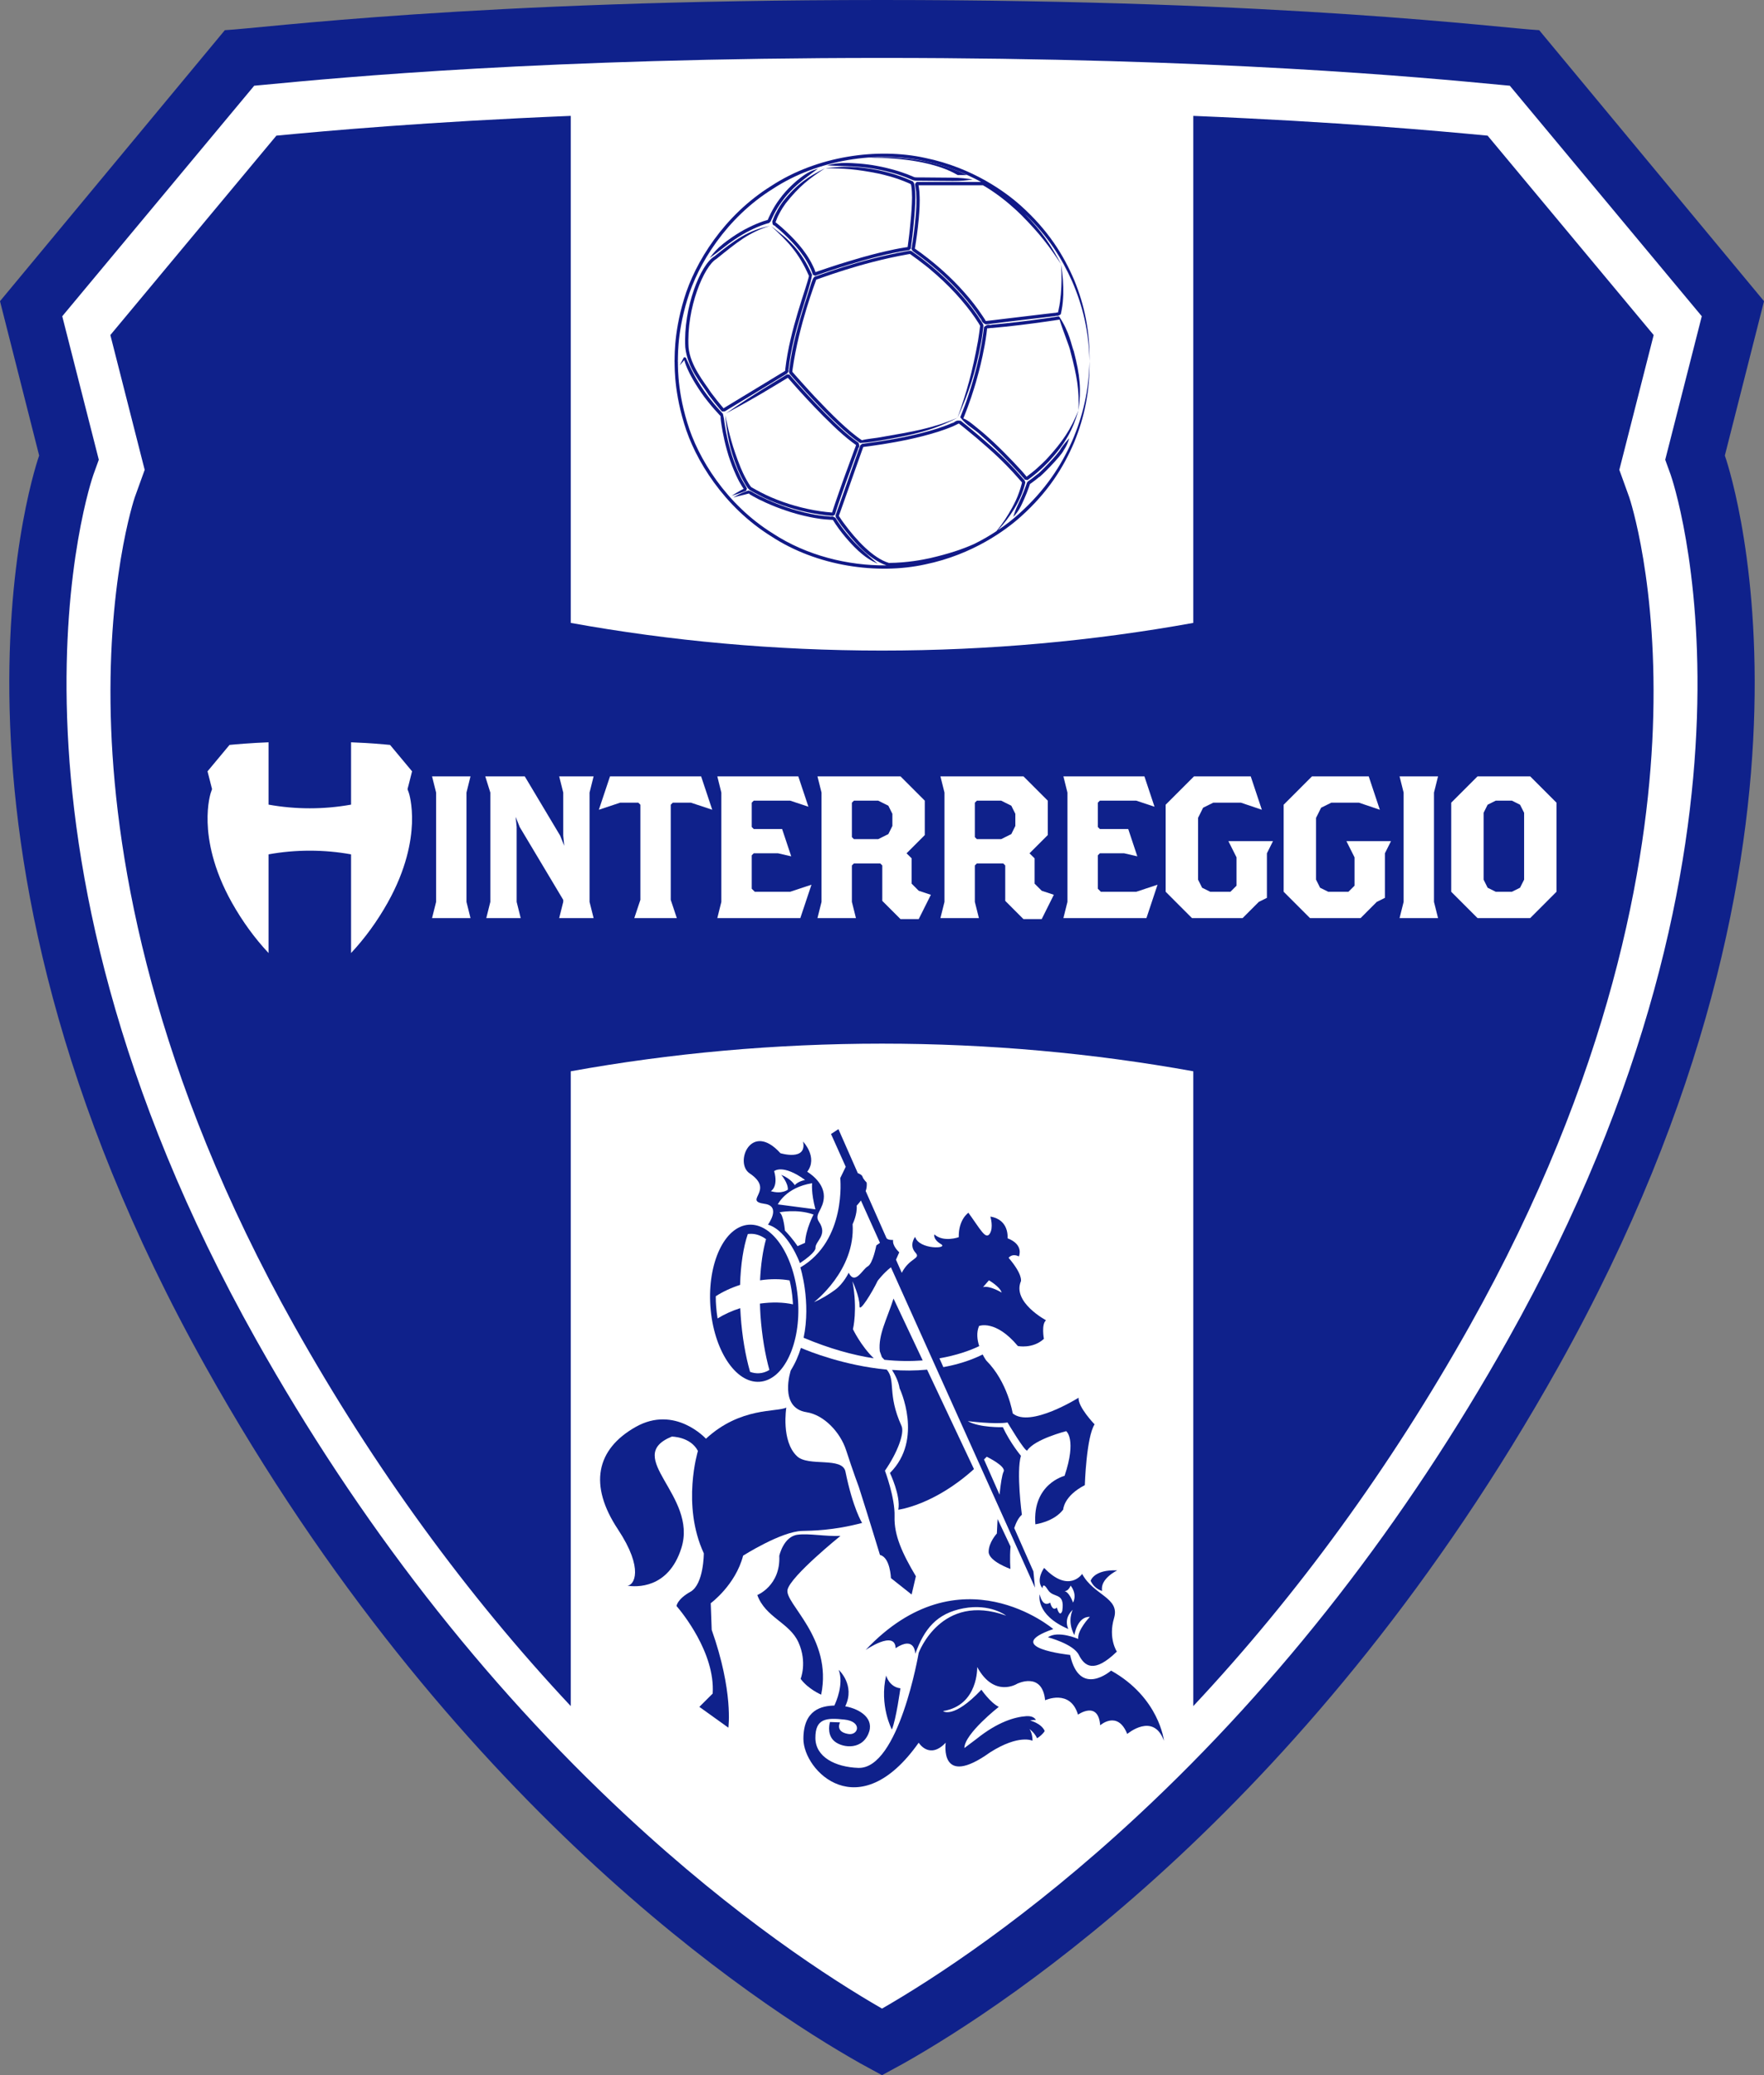
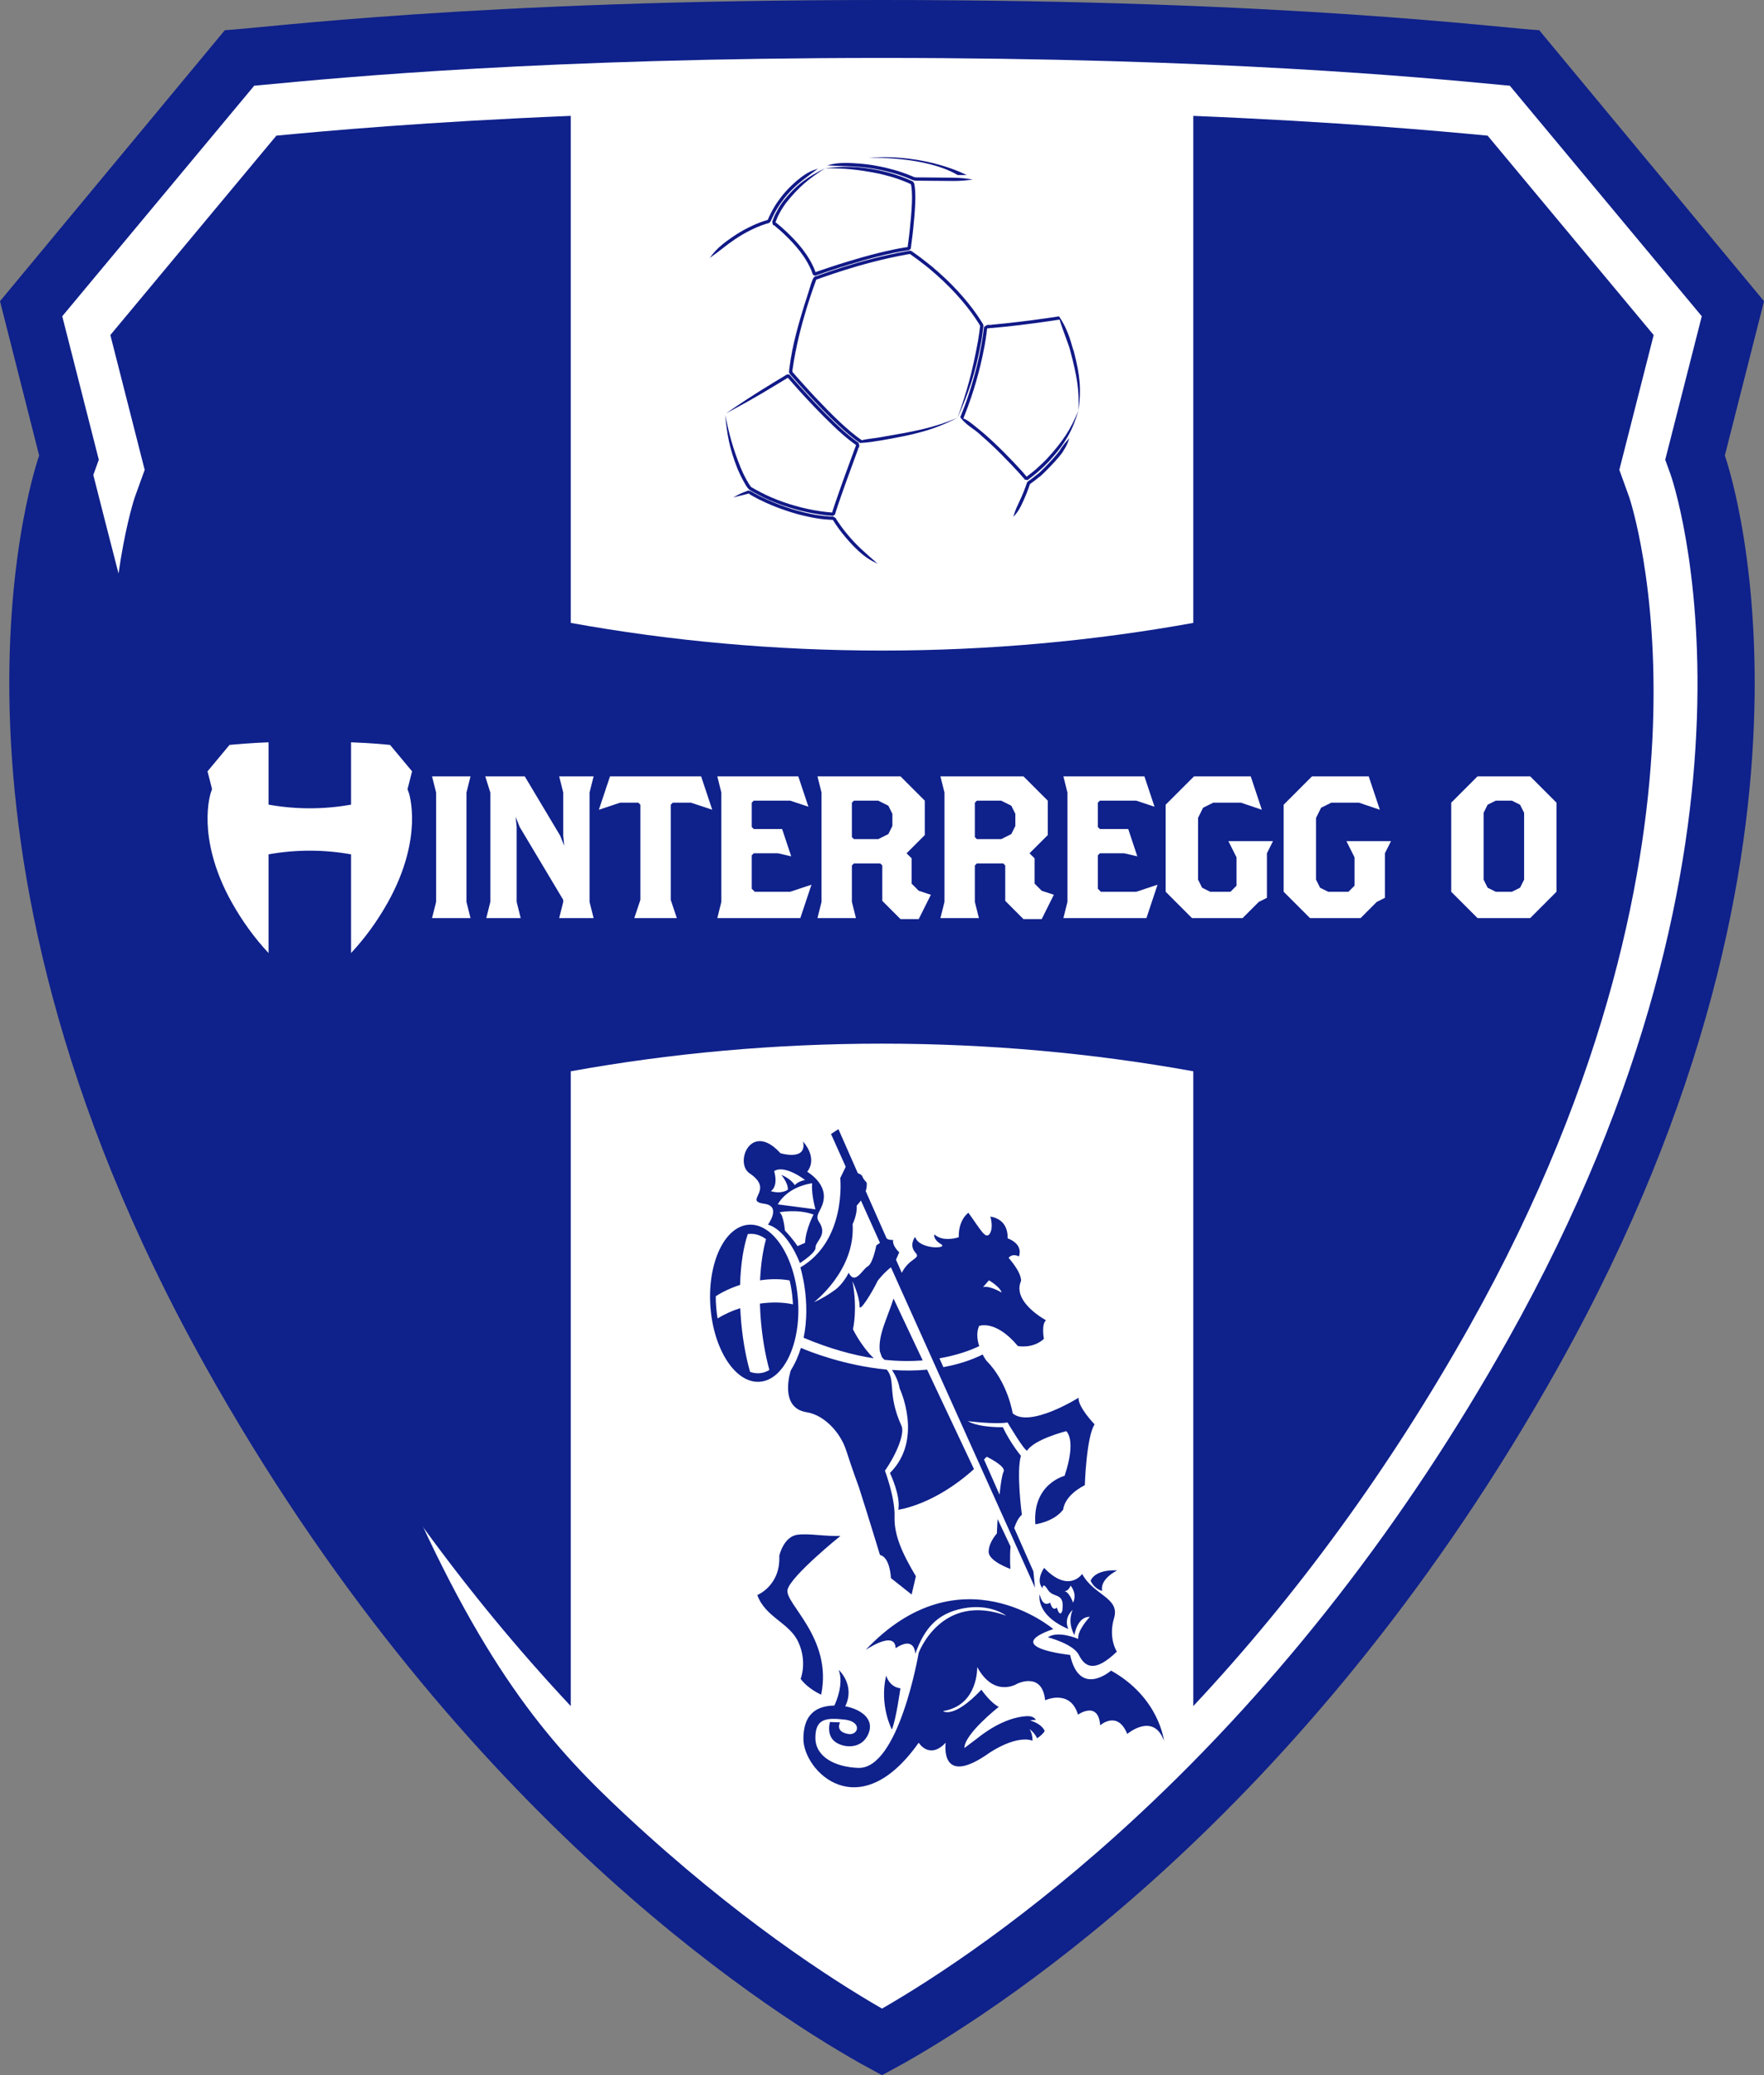
<svg xmlns="http://www.w3.org/2000/svg" width="288.61pt" height="339.55pt" viewBox="0 0 288.61 339.55" version="1.1">
  <rect x="0" y="0" width="288.61" height="339.55" fill="#808080" stroke="none" />
  <defs>
    <clipPath id="clip1">
      <path d="M 0 0 L 288.609 0 L 288.609 339.551 L 0 339.551 Z M 0 0 " />
    </clipPath>
  </defs>
  <g id="surface1">
    <g clip-path="url(#clip1)" clip-rule="nonzero">
      <path style=" stroke:none;fill-rule:nonzero;fill:rgb(5.884%,12.939%,54.492%);fill-opacity:1;" d="M 288.613 49.281 L 251.828 4.938 C 245.684 4.625 211.145 0 144.309 0 C 77.469 0 42.934 4.625 36.785 4.938 L 0 49.281 L 6.406 74.539 C 6.406 74.539 -15.555 135.68 33.641 223.621 C 73.668 295.184 123.586 327.922 140.789 337.633 L 144.309 339.551 L 147.824 337.633 C 165.031 327.922 214.945 295.184 254.973 223.621 C 304.164 135.68 282.203 74.539 282.203 74.539 " />
    </g>
-     <path style=" stroke:none;fill-rule:nonzero;fill:rgb(100%,100%,100%);fill-opacity:1;" d="M 272.449 75.223 L 273.105 72.656 L 278.43 51.746 L 247.023 14.027 C 246.492 13.977 245.93 13.926 245.309 13.867 C 232.719 12.668 199.277 9.48 144.309 9.48 C 89.336 9.48 55.895 12.668 43.305 13.867 C 42.688 13.926 42.121 13.977 41.59 14.027 L 10.184 51.746 L 15.512 72.656 L 16.164 75.223 L 15.266 77.715 C 15.059 78.285 -4.84 135.941 41.918 219.227 C 58.699 249.113 79.039 275.281 102.383 297.012 C 120.445 313.832 135.949 323.84 144.309 328.656 C 152.664 323.84 168.164 313.832 186.23 297.012 C 209.574 275.281 229.914 249.113 246.695 219.227 C 293.453 135.941 273.555 78.285 273.352 77.715 " />
+     <path style=" stroke:none;fill-rule:nonzero;fill:rgb(100%,100%,100%);fill-opacity:1;" d="M 272.449 75.223 L 273.105 72.656 L 278.43 51.746 L 247.023 14.027 C 246.492 13.977 245.93 13.926 245.309 13.867 C 232.719 12.668 199.277 9.48 144.309 9.48 C 89.336 9.48 55.895 12.668 43.305 13.867 C 42.688 13.926 42.121 13.977 41.59 14.027 L 10.184 51.746 L 15.512 72.656 L 16.164 75.223 L 15.266 77.715 C 58.699 249.113 79.039 275.281 102.383 297.012 C 120.445 313.832 135.949 323.84 144.309 328.656 C 152.664 323.84 168.164 313.832 186.23 297.012 C 209.574 275.281 229.914 249.113 246.695 219.227 C 293.453 135.941 273.555 78.285 273.352 77.715 " />
    <path style=" stroke:none;fill-rule:nonzero;fill:rgb(5.884%,12.939%,54.492%);fill-opacity:1;" d="M 265.691 78.953 L 264.941 76.879 L 265.488 74.734 L 266.141 72.172 L 270.559 54.82 L 243.391 22.195 C 235.023 21.402 219.023 19.941 195.238 18.961 L 195.238 101.922 C 178.914 104.871 161.859 106.449 144.309 106.449 C 126.754 106.449 109.699 104.871 93.379 101.922 L 93.379 18.961 C 69.59 19.941 53.59 21.402 45.219 22.195 L 18.055 54.82 L 22.473 72.172 L 23.125 74.734 L 23.672 76.879 L 22.922 78.953 L 22.043 81.391 C 21.996 81.531 17.27 95.551 18.191 119.312 C 19.035 141.012 24.922 175.57 48.184 217 C 61.168 240.125 76.328 260.953 93.379 279.156 L 93.379 175.289 C 109.699 172.34 126.754 170.766 144.309 170.766 C 161.859 170.766 178.914 172.34 195.238 175.289 L 195.238 279.156 C 212.285 260.953 227.449 240.125 240.43 217 C 263.691 175.57 269.578 141.012 270.422 119.312 C 271.344 95.551 266.617 81.531 266.57 81.391 " />
    <path style=" stroke:none;fill-rule:nonzero;fill:rgb(5.884%,12.939%,54.492%);fill-opacity:1;" d="M 178.441 258.656 C 179.094 260.055 180.32 260.312 180.32 260.312 C 179.926 258.309 182.797 256.953 182.797 256.953 C 178.973 256.777 178.441 258.656 178.441 258.656 M 144.984 274.156 C 143.828 279.043 145.918 282.996 145.918 282.996 C 146.613 281.371 147.316 276.25 147.316 276.25 C 145.453 276.02 144.984 274.156 144.984 274.156 M 171.457 267.902 C 171.457 267.902 175.609 268.977 176.508 270.777 C 177.414 272.582 178.938 273.93 182.73 270.242 C 182.73 270.242 181.281 268.078 182.273 264.754 C 183.27 261.41 178.938 261.051 177.051 257.531 C 177.051 257.531 174.887 260.781 170.832 256.547 C 170.832 256.547 169.391 258.523 170.566 259.879 C 170.566 259.879 170.566 258.703 171.457 260.148 C 172.363 261.594 174.258 260.414 173.801 263.57 C 173.801 263.57 173.445 264.836 172.906 263.027 C 172.906 263.027 172.27 263.844 171.816 262.223 C 171.816 262.223 170.648 263.207 170.109 260.875 C 170.109 260.875 169.301 264.199 174.801 266.551 C 174.801 266.551 173.891 264.926 175.52 263.395 C 175.52 263.395 174.52 265.195 175.777 267.543 C 175.777 267.543 176.242 264.477 178.309 264.562 C 178.309 264.562 176.242 266.727 176.41 268.168 C 176.41 268.168 173.082 266.727 171.457 267.902 M 175.559 262.23 C 175.559 262.23 174.953 260.402 174.035 260.312 C 174.035 260.312 174.695 260.574 175.164 259.445 C 175.164 259.445 176.305 260.754 175.559 262.23 M 181.785 273.352 C 181.785 273.352 176.637 277.855 175.082 270.789 C 175.082 270.789 163.586 269.586 172.328 266.555 C 172.328 266.555 157.098 253.559 141.617 269.984 C 141.617 269.984 146.441 266.648 146.531 269.68 C 149.746 267.57 149.746 270.602 149.746 270.602 C 151.215 266.555 153.23 263.992 157.633 263.16 C 162.051 262.332 164.613 264.359 164.613 264.359 C 153.969 260.5 150.309 270.449 150.309 270.449 C 150.309 270.449 147.062 289.512 140.418 289.27 C 136.719 289.141 133.406 287.52 133.406 284.352 C 133.406 281.199 135.145 281.043 138.141 281.363 C 141.145 281.676 140.453 284.016 138.773 283.719 C 136.578 283.352 137.441 281.824 137.441 281.824 L 135.797 281.762 C 135.797 281.762 135.223 283.543 136.328 284.727 C 137.422 285.91 140.809 286.566 142.062 283.734 C 143.172 281.238 140.762 279.645 138.293 279.195 C 139.98 275.699 137.219 273.23 137.219 273.23 C 138.09 275.57 136.77 278.527 136.508 279.07 C 134.547 279.121 131.445 279.656 131.445 284.527 C 131.445 289.75 140.508 299.043 150.309 285.148 C 150.309 285.148 152.043 287.988 154.727 285.148 C 154.727 285.148 153.621 292.734 162 286.723 C 166.738 283.719 168.934 284.828 168.934 284.828 C 168.93 283.543 168.426 282.91 168.426 282.91 C 169.102 283.418 169.469 283.965 169.68 284.426 C 170.117 284.141 170.637 283.73 170.926 283.234 C 170.383 281.977 168.539 281.512 168.539 281.512 C 168.895 281.422 169.172 281.434 169.484 281.418 C 169.324 281.148 168.926 280.734 167.891 280.809 C 166.086 280.934 163.281 281.711 159.785 284.516 L 157.785 286.023 C 157.785 283.695 163.41 279.285 163.41 279.285 C 162.012 278.586 160.57 276.48 160.57 276.48 C 155.922 281.367 154.293 279.973 154.293 279.973 C 160.105 279.043 159.879 272.766 159.879 272.766 C 162.672 277.887 166.418 275.504 166.418 275.504 C 166.418 275.504 170.523 273.453 170.992 278.203 C 170.992 278.203 175.109 276.297 176.371 280.559 C 176.371 280.559 179.688 278.203 180.004 282.301 C 180.004 282.301 182.848 279.773 184.426 283.719 C 184.426 283.719 188.699 280.094 190.434 284.828 C 190.434 284.828 189.688 277.777 181.785 273.352 " />
    <path style=" stroke:none;fill-rule:nonzero;fill:rgb(5.884%,12.939%,54.492%);fill-opacity:1;" d="M 130.566 212.75 C 130.062 205.652 126.461 200.125 122.504 200.395 C 118.543 200.676 115.742 206.645 116.227 213.738 C 116.727 220.836 120.332 226.371 124.285 226.09 C 128.246 225.816 131.062 219.84 130.566 212.75 M 124.336 213.301 C 124.352 213.953 124.383 214.613 124.426 215.281 C 124.66 218.574 125.18 221.629 125.879 224.16 C 125.363 224.469 124.812 224.66 124.234 224.695 C 123.727 224.73 123.219 224.652 122.719 224.469 C 121.977 221.871 121.422 218.711 121.184 215.281 C 121.164 214.867 121.137 214.457 121.113 214.047 C 119.73 214.484 118.473 215.07 117.402 215.73 C 117.297 215.07 117.211 214.41 117.168 213.73 C 117.125 213.246 117.109 212.758 117.109 212.281 C 117.109 212.223 117.117 212.152 117.117 212.09 C 118.246 211.359 119.586 210.727 121.086 210.242 C 121.18 206.902 121.633 204.004 122.352 201.918 C 122.445 201.902 122.547 201.891 122.641 201.891 C 123.578 201.828 124.484 202.137 125.332 202.754 C 124.816 204.574 124.48 206.887 124.352 209.492 C 126.113 209.23 127.758 209.254 129.188 209.508 C 129.445 210.555 129.621 211.684 129.699 212.855 C 129.719 213.051 129.723 213.23 129.738 213.422 C 128.188 213.074 126.328 213.027 124.336 213.301 " />
-     <path style=" stroke:none;fill-rule:nonzero;fill:rgb(5.884%,12.939%,54.492%);fill-opacity:1;" d="M 121.582 254.543 C 121.582 254.543 127.812 250.582 131.23 250.5 C 132.836 250.457 136.285 250.449 141.047 249.191 C 141.047 249.191 139.551 246.824 138.328 240.805 C 137.836 238.309 132.289 240.039 130.414 238.285 C 127.758 235.805 128.648 230.312 128.648 230.312 C 127.133 231.094 121.172 230.172 115.5 235.41 C 115.5 235.41 110.438 229.828 103.98 233.496 C 97.527 237.156 96.305 243.004 101.098 250.234 C 105.441 256.801 103.715 259.41 102.648 259.457 C 103.98 259.668 109.352 260.07 111.484 253.289 C 114.191 244.676 101.801 238.375 109.914 235.062 C 109.914 235.062 112.969 235.062 114.188 237.41 C 114.188 237.41 111.484 246.23 115.152 254.164 C 115.152 254.164 115.152 259.223 112.969 260.449 C 110.785 261.668 110.684 262.785 110.684 262.785 C 110.684 262.785 110.707 262.816 110.758 262.871 C 111.453 263.68 117.031 270.395 116.602 277.109 L 114.422 279.285 L 119.168 282.691 C 119.168 282.691 120.023 276.797 116.441 266.68 L 116.285 262.324 C 116.285 262.324 120.332 259.359 121.582 254.543 " />
    <path style=" stroke:none;fill-rule:nonzero;fill:rgb(5.884%,12.939%,54.492%);fill-opacity:1;" d="M 130.992 274.699 C 132.227 276.391 134.352 277.285 134.352 277.285 C 136.266 267.965 128.289 262.34 128.855 260.094 C 129.41 257.844 137.508 251.312 137.508 251.312 C 134.98 251.418 132.406 250.875 130.504 251.117 C 128.18 251.406 127.5 254.574 127.5 254.574 C 127.727 259.457 123.902 260.988 123.902 260.988 C 125.254 264.699 129.188 265.484 130.645 268.75 C 132.105 272.004 130.992 274.699 130.992 274.699 " />
    <path style=" stroke:none;fill-rule:nonzero;fill:rgb(5.884%,12.939%,54.492%);fill-opacity:1;" d="M 176.465 228.703 C 176.465 228.703 168.551 233.684 165.688 231.262 C 165.688 231.262 164.898 226.152 161.359 222.609 C 161.359 222.609 161.078 222.223 160.777 221.629 C 158.699 222.656 156.531 223.297 154.344 223.695 L 154.336 223.684 L 153.703 222.254 C 156.461 221.777 158.66 221.004 160.211 220.258 C 159.887 219.25 159.719 218.059 160.184 216.961 C 160.184 216.961 162.883 215.867 166.531 220.242 C 166.531 220.242 168.957 220.754 170.793 219.07 C 170.793 219.07 170.348 216.703 171.137 216.027 C 171.137 216.027 165.574 213.062 167.035 209.637 C 167.035 209.637 167.375 208.562 165.02 205.809 C 165.02 205.809 165.574 205.02 166.699 205.582 C 166.699 205.582 167.594 203.68 164.844 202.609 C 164.844 202.609 165.188 199.57 162.035 199.066 C 162.035 199.066 162.594 200.859 161.93 201.871 C 161.25 202.887 160.41 201.148 158.441 198.438 C 158.441 198.438 156.805 199.516 156.863 202.434 C 156.863 202.434 154.387 203.332 152.875 201.984 C 152.875 201.984 152.602 202.766 153.941 203.559 C 155.297 204.348 150.352 204.508 149.727 202.379 C 149.727 202.379 148.656 203.727 149.781 204.965 C 150.719 205.996 148.816 205.773 147.539 208.266 L 146.594 206.117 L 147.129 204.906 C 147.129 204.906 145.961 203.898 146.125 202.887 C 146.125 202.887 145.285 202.938 145.059 202.609 L 145.051 202.613 L 141.637 194.891 C 141.781 194.449 141.855 193.98 141.797 193.504 C 141.797 193.504 141.234 192.934 141.121 192.547 C 141.047 192.273 140.648 192.059 140.348 191.957 L 137.176 184.754 L 135.965 185.551 L 138.371 190.914 C 137.484 192.746 137.473 192.766 137.473 192.766 C 137.473 192.766 138.543 202.945 130.949 207.383 C 130.949 207.383 132.723 212.969 131.48 218.891 C 135.734 220.684 139.551 221.723 142.957 222.254 C 140.832 220.188 139.551 217.492 139.551 217.492 C 139.551 217.492 140.348 214.312 139.473 209.648 C 139.473 209.648 140.664 212.16 140.633 213.723 C 140.594 214.848 142.676 211.5 143.598 209.57 C 143.598 209.57 144.562 208.285 145.766 207.363 L 169.336 259.781 L 169.078 257.129 L 165.941 250.027 C 166.238 249.16 166.605 248.367 167.188 247.848 C 167.188 247.848 166.254 240.848 167.035 238.203 C 167.035 238.203 165.32 236.176 164.078 233.523 C 164.078 233.523 160.211 233.633 158.336 232.531 C 158.336 232.531 162.758 233.094 164.844 232.754 C 164.844 232.754 167.789 237.723 168.07 237.324 C 169.301 235.473 174.441 234.172 174.441 234.172 C 174.441 234.172 176.195 235.473 174.176 241.484 C 174.176 241.484 168.891 242.785 169.395 249.414 C 169.395 249.414 172.43 249.02 173.953 247 C 173.953 247 174.004 244.805 177.488 243.008 C 177.488 243 177.734 235.141 179.086 233.059 C 179.086 233.059 176.34 230.219 176.465 228.703 M 161.801 209.492 C 161.801 209.492 163.598 210.527 163.887 211.5 C 163.887 211.5 161.949 210.309 160.836 210.605 Z M 143.375 203.781 C 143.375 203.781 142.816 206.762 141.969 207.215 C 141.121 207.656 139.914 210.359 138.852 208.254 C 138.852 208.254 138.039 210.008 136.629 211.051 C 135.652 211.766 134.434 212.535 133.176 213.062 C 133.176 213.062 139.98 207.91 139.496 200.305 C 139.496 200.305 140.281 198.727 140.164 197.27 C 140.164 197.27 140.492 196.938 140.855 196.434 L 143.973 203.359 Z M 161.438 238.359 C 161.438 238.359 164.68 239.914 164.191 240.812 C 163.949 241.297 163.719 242.801 163.535 244.566 L 160.992 238.805 C 161.141 238.656 161.285 238.508 161.438 238.359 " />
    <path style=" stroke:none;fill-rule:nonzero;fill:rgb(5.884%,12.939%,54.492%);fill-opacity:1;" d="M 129.379 224.234 C 129.379 224.234 127.348 230.363 131.973 231.074 C 134.797 231.516 137.473 234.32 138.438 237.301 C 139.574 240.809 140.527 243.34 140.527 243.34 C 142.098 248.258 143.973 254.426 143.973 254.426 C 145.66 254.832 145.766 258.219 145.766 258.219 C 148.266 260.211 149.152 260.902 149.152 260.902 L 149.848 257.914 C 147.656 254.227 146.262 251.234 146.359 248.148 C 146.461 245.059 144.785 240.641 144.785 240.641 C 146.82 237.715 148.031 234.484 147.5 233.32 C 145.121 228.082 146.602 225.91 145.086 224.102 C 138.141 223.441 132.418 221.145 131.035 220.547 C 130.652 221.809 130.121 223.047 129.379 224.234 " />
    <path style=" stroke:none;fill-rule:nonzero;fill:rgb(5.884%,12.939%,54.492%);fill-opacity:1;" d="M 163.215 248.551 C 163.164 249.449 163.121 250.27 163.098 250.918 C 163.098 250.918 161.754 252.367 161.754 253.914 C 161.754 255.473 165.32 256.719 165.32 256.719 C 165.32 256.719 165.172 255.016 165.336 253.047 " />
    <path style=" stroke:none;fill-rule:nonzero;fill:rgb(5.884%,12.939%,54.492%);fill-opacity:1;" d="M 144.695 222.496 C 147.008 222.742 149.086 222.738 150.965 222.602 L 146.191 212.477 C 145.105 215.891 143.664 218.395 143.941 221.09 L 144.289 222.066 C 144.289 222.066 144.445 222.227 144.695 222.496 " />
    <path style=" stroke:none;fill-rule:nonzero;fill:rgb(5.884%,12.939%,54.492%);fill-opacity:1;" d="M 151.684 224.109 C 149.742 224.293 147.805 224.293 145.945 224.152 C 146.484 225.012 147.008 226.051 147.184 227.16 C 147.184 227.16 151.156 235.492 145.605 241.016 C 145.605 241.016 147.402 244.734 146.973 247.027 C 146.973 247.027 152.789 246.316 159.352 240.379 " />
    <path style=" stroke:none;fill-rule:nonzero;fill:rgb(5.884%,12.939%,54.492%);fill-opacity:1;" d="M 133.992 199.914 C 133.129 198.641 134.797 197.914 134.797 195.727 C 134.789 193.297 132.07 191.73 132.07 191.73 C 133.867 189.367 131.391 186.789 131.391 186.789 C 132.07 190.035 127.688 188.691 127.688 188.691 C 122.879 183.375 120.109 190.285 122.641 191.984 C 126.902 194.84 121.469 196.48 125.109 196.98 C 127.879 197.363 125.648 200.383 125.648 200.383 C 128.953 201.367 130.875 206.68 130.875 206.68 C 133.578 204.883 133.422 204.211 133.422 204.211 C 133.359 203.062 135.492 202.137 133.992 199.914 M 126.113 194.902 C 126.113 194.902 127.391 194.227 126.66 191.625 C 126.66 191.625 128.035 190.391 131.723 193.07 C 131.723 193.07 130.613 193.266 130.031 193.918 C 130.031 193.918 129.461 192.898 127.82 192.23 C 127.82 192.23 128.969 193.566 128.902 194.656 C 128.902 194.656 127.941 195.445 126.113 194.902 M 131.711 203.359 L 130.488 203.902 C 130.488 203.902 129.762 202.746 128.422 201.355 C 128.422 201.355 128.199 198.727 127.52 198.367 C 127.52 198.367 130.43 197.758 133.102 198.73 C 133.102 198.73 131.836 201.109 131.711 203.359 M 127.258 197.066 C 127.258 197.066 128.566 194.289 132.871 193.602 C 132.871 193.602 132.68 195.145 133.414 197.875 " />
    <path style=" stroke:none;fill-rule:nonzero;fill:rgb(100%,100%,100%);fill-opacity:1;" d="M 66.773 129.406 L 66.676 129.133 L 66.746 128.844 L 66.836 128.508 L 67.418 126.207 L 63.82 121.887 C 62.711 121.781 60.59 121.586 57.438 121.457 L 57.438 131.656 C 55.273 132.047 53.016 132.258 50.688 132.258 C 48.359 132.258 46.098 132.047 43.938 131.656 L 43.938 121.457 C 40.785 121.586 38.66 121.781 37.551 121.887 L 33.953 126.207 L 34.539 128.508 L 34.625 128.844 L 34.695 129.121 L 34.598 129.395 L 34.484 129.723 C 34.48 129.738 33.871 131.562 33.969 134.594 C 34.055 137.5 34.82 142.133 37.945 147.703 C 39.668 150.766 41.676 153.527 43.938 155.941 L 43.938 139.793 C 46.098 139.402 48.359 139.191 50.688 139.191 C 53.016 139.191 55.273 139.402 57.438 139.793 L 57.438 155.941 C 59.695 153.527 61.707 150.766 63.426 147.703 C 66.508 142.211 67.289 137.633 67.402 134.758 C 67.523 131.605 66.898 129.746 66.891 129.73 " />
    <path style=" stroke:none;fill-rule:nonzero;fill:rgb(100%,100%,100%);fill-opacity:1;" d="M 70.688 150.223 L 71.352 147.574 L 71.352 129.684 L 70.688 127.031 L 76.98 127.031 L 76.32 129.684 L 76.32 147.574 L 76.98 150.223 " />
    <path style=" stroke:none;fill-rule:nonzero;fill:rgb(100%,100%,100%);fill-opacity:1;" d="M 91.488 150.223 L 92.152 147.574 L 92.152 147.242 L 85.027 135.316 L 84.367 133.656 L 84.531 135.316 L 84.531 147.574 L 85.191 150.223 L 79.562 150.223 L 80.223 147.574 L 80.223 129.684 L 79.395 127.031 L 85.855 127.031 L 91.652 136.738 L 92.316 138.395 L 92.152 136.738 L 92.152 129.684 L 91.488 127.031 L 97.121 127.031 L 96.457 129.684 L 96.457 147.574 L 97.121 150.223 " />
    <path style=" stroke:none;fill-rule:nonzero;fill:rgb(100%,100%,100%);fill-opacity:1;" d="M 113.051 131.34 L 110.074 131.34 L 109.742 131.672 L 109.742 147.242 L 110.734 150.223 L 103.777 150.223 L 104.773 147.242 L 104.773 131.672 L 104.441 131.34 L 101.457 131.34 L 97.98 132.496 L 99.805 127.031 L 114.711 127.031 L 116.531 132.496 " />
    <path style=" stroke:none;fill-rule:nonzero;fill:rgb(100%,100%,100%);fill-opacity:1;" d="M 130.941 150.223 L 117.359 150.223 L 118.02 147.574 L 118.02 129.684 L 117.359 127.031 L 130.609 127.031 L 132.266 132 L 129.285 131.008 L 123.32 131.008 L 122.992 131.34 L 122.992 135.316 L 123.32 135.645 L 127.961 135.645 L 129.453 140.117 L 127.297 139.621 L 123.32 139.621 L 122.992 139.953 L 122.992 145.418 L 123.488 145.914 L 129.285 145.914 L 132.766 144.758 " />
    <path style=" stroke:none;fill-rule:nonzero;fill:rgb(100%,100%,100%);fill-opacity:1;" d="M 150.312 150.387 L 147.332 150.387 L 144.352 147.406 L 144.352 141.609 L 144.02 141.277 L 139.711 141.277 L 139.379 141.609 L 139.379 147.57 L 140.043 150.223 L 133.746 150.223 L 134.41 147.57 L 134.41 129.684 L 133.746 127.031 L 147.332 127.031 L 151.305 131.008 L 151.305 136.637 L 148.324 139.621 L 149.156 140.449 L 149.156 144.59 L 150.312 145.75 L 152.301 146.41 Z M 146.004 133.16 L 145.344 131.836 L 143.688 131.008 L 139.711 131.008 L 139.379 131.34 L 139.379 136.973 L 139.711 137.305 L 143.688 137.305 L 145.344 136.477 L 146.004 135.148 " />
    <path style=" stroke:none;fill-rule:nonzero;fill:rgb(100%,100%,100%);fill-opacity:1;" d="M 170.434 150.387 L 167.449 150.387 L 164.469 147.406 L 164.469 141.609 L 164.137 141.277 L 159.828 141.277 L 159.496 141.609 L 159.496 147.57 L 160.16 150.223 L 153.863 150.223 L 154.527 147.57 L 154.527 129.684 L 153.863 127.031 L 167.449 127.031 L 171.426 131.008 L 171.426 136.637 L 168.441 139.621 L 169.273 140.449 L 169.273 144.59 L 170.434 145.75 L 172.418 146.41 Z M 166.121 133.16 L 165.461 131.836 L 163.805 131.008 L 159.828 131.008 L 159.496 131.34 L 159.496 136.973 L 159.828 137.305 L 163.805 137.305 L 165.461 136.477 L 166.121 135.148 " />
    <path style=" stroke:none;fill-rule:nonzero;fill:rgb(100%,100%,100%);fill-opacity:1;" d="M 187.57 150.223 L 173.984 150.223 L 174.645 147.574 L 174.645 129.684 L 173.984 127.031 L 187.238 127.031 L 188.891 132 L 185.91 131.008 L 179.945 131.008 L 179.617 131.34 L 179.617 135.316 L 179.945 135.645 L 184.59 135.645 L 186.078 140.117 L 183.926 139.621 L 179.945 139.621 L 179.617 139.953 L 179.617 145.418 L 180.109 145.914 L 185.91 145.914 L 189.387 144.758 " />
    <path style=" stroke:none;fill-rule:nonzero;fill:rgb(100%,100%,100%);fill-opacity:1;" d="M 207.281 139.621 L 207.281 146.91 L 205.953 147.57 L 203.305 150.223 L 195.02 150.223 L 190.715 145.914 L 190.715 131.672 L 195.352 127.031 L 204.633 127.031 L 206.453 132.496 L 203.039 131.34 L 198.5 131.34 L 196.84 132.164 L 196.016 133.824 L 196.016 143.93 L 196.676 145.254 L 198.004 145.914 L 201.316 145.914 L 202.309 144.922 L 202.309 140.281 L 200.98 137.633 L 208.273 137.633 " />
    <path style=" stroke:none;fill-rule:nonzero;fill:rgb(100%,100%,100%);fill-opacity:1;" d="M 226.586 139.621 L 226.586 146.91 L 225.258 147.57 L 222.609 150.223 L 214.328 150.223 L 210.02 145.914 L 210.02 131.672 L 214.66 127.031 L 223.938 127.031 L 225.758 132.496 L 222.344 131.34 L 217.809 131.34 L 216.148 132.164 L 215.32 133.824 L 215.32 143.93 L 215.98 145.254 L 217.309 145.914 L 220.621 145.914 L 221.617 144.922 L 221.617 140.281 L 220.289 137.633 L 227.582 137.633 " />
-     <path style=" stroke:none;fill-rule:nonzero;fill:rgb(100%,100%,100%);fill-opacity:1;" d="M 228.984 150.223 L 229.648 147.574 L 229.648 129.684 L 228.984 127.031 L 235.281 127.031 L 234.617 129.684 L 234.617 147.574 L 235.281 150.223 " />
    <path style=" stroke:none;fill-rule:nonzero;fill:rgb(100%,100%,100%);fill-opacity:1;" d="M 250.355 150.223 L 241.742 150.223 L 237.434 145.914 L 237.434 131.34 L 241.742 127.031 L 250.355 127.031 L 254.66 131.34 L 254.66 145.914 Z M 249.363 132.992 L 248.695 131.672 L 247.371 131.008 L 244.719 131.008 L 243.391 131.672 L 242.734 132.992 L 242.734 143.93 L 243.391 145.254 L 244.719 145.914 L 247.371 145.914 L 248.695 145.254 L 249.363 143.93 " />
-     <path style=" stroke:none;fill-rule:nonzero;fill:rgb(6.665%,9.813%,52.93%);fill-opacity:1;" d="M 175.395 72.195 C 173.609 76.18 171.059 80.195 166.652 84.133 C 165.855 84.848 164.719 85.781 163.25 86.766 C 164.328 85.629 165.176 84.508 165.941 83.262 C 166.395 82.516 166.82 81.715 167.18 80.801 C 167.352 80.348 167.531 79.859 167.66 79.34 L 167.762 78.945 C 167.59 78.387 167.566 78.613 167.453 78.398 L 166.891 77.754 C 166.074 76.805 164.336 74.918 162.004 72.887 C 160.852 71.859 159.57 70.77 158.227 69.676 L 157.203 68.855 C 156.254 68.672 156.289 69.145 155.758 69.227 C 154.969 69.57 154.137 69.863 153.32 70.133 C 150.016 71.172 146.75 71.773 144.328 72.156 C 143.121 72.344 142.121 72.477 141.43 72.574 C 141.164 72.688 141.301 72.41 140.77 72.836 C 140.727 72.965 140.68 73.07 140.656 73.16 C 140.586 73.336 140.559 73.43 140.559 73.43 C 140.559 73.43 140.027 74.918 139.215 77.223 C 138.809 78.379 138.328 79.734 137.809 81.219 C 137.547 81.957 137.266 82.723 136.988 83.512 L 136.781 84.113 C 136.773 84.312 136.641 84.086 136.746 84.637 L 136.922 84.91 C 137.16 85.277 137.402 85.629 137.66 85.988 C 139.699 88.609 142.008 91.422 145.023 92.508 C 138.758 92.578 131.957 90.906 126.438 87.281 C 118.879 82.578 114.191 75.023 112.438 69.129 C 110.621 63.172 110.984 59.062 110.895 59.094 C 110.984 59.121 110.621 55.02 112.438 49.066 C 114.191 43.168 118.879 35.613 126.438 30.906 C 133.859 26.035 143.617 24.691 151.246 26.367 C 154.898 27.117 158.012 28.402 160.527 29.773 L 149.965 29.773 C 150.207 29.488 149.641 30.172 149.707 30.105 L 149.707 30.141 L 149.719 30.203 C 149.73 30.246 149.738 30.312 149.738 30.352 L 149.785 30.625 C 149.828 30.992 149.902 31.344 149.898 31.707 C 150 33.145 149.883 34.488 149.789 35.613 C 149.59 37.879 149.336 39.328 149.348 39.328 C 149.348 39.328 149.297 39.691 149.188 40.336 C 149.27 40.598 148.906 40.457 149.332 41.082 C 149.5 41.207 149.668 41.328 149.855 41.465 C 150.227 41.73 150.652 42.023 151.098 42.379 C 152.902 43.754 155.246 45.777 157.379 48.207 C 158.453 49.414 159.473 50.719 160.348 52.051 C 160.715 52.387 160.453 52.703 161.293 53.078 L 162.473 52.938 C 163.238 52.844 163.984 52.754 164.707 52.664 C 167.566 52.324 169.914 52.047 171.094 51.902 C 171.629 51.836 172.141 51.77 172.633 51.715 C 172.973 51.59 172.898 51.848 173.559 51.422 L 173.699 50.734 C 173.875 49.836 173.93 48.996 173.965 48.184 C 173.996 46.555 173.891 45.023 173.605 43.227 C 173.723 45.035 173.699 46.562 173.566 48.16 C 173.492 48.961 173.402 49.773 173.203 50.637 L 173.094 51.137 C 173.02 51.07 172.68 51.227 172.57 51.188 C 172.078 51.246 171.57 51.301 171.023 51.367 C 169.852 51.504 167.504 51.785 164.641 52.129 C 163.922 52.215 163.172 52.305 162.406 52.398 L 161.281 52.527 C 161.242 52.41 160.91 51.934 160.797 51.754 C 159.906 50.395 158.871 49.07 157.789 47.855 C 155.629 45.395 153.254 43.344 151.418 41.949 C 150.977 41.59 150.543 41.297 150.168 41.023 C 150 40.902 149.836 40.785 149.68 40.676 C 149.699 40.57 149.707 40.434 149.727 40.422 C 149.836 39.77 149.883 39.406 149.883 39.406 C 149.879 39.406 150.125 37.945 150.332 35.66 C 150.422 34.516 150.535 33.168 150.441 31.68 C 150.441 31.305 150.363 30.922 150.32 30.535 L 150.281 30.312 L 160.852 30.312 C 160.773 30.312 161.109 30.477 161.219 30.543 L 162.133 31.125 C 164.508 32.703 166.227 34.336 167.062 35.148 C 170.102 38.215 171.598 40.191 173.605 43.227 C 171.926 40.094 170.574 37.977 167.633 34.965 C 171.449 38.613 173.746 42.312 175.395 46 C 177.137 50.016 178.141 54.133 178.262 59.094 C 178.312 54.129 177.441 49.941 175.758 45.84 C 174.035 41.777 171.492 37.66 167.012 33.652 C 164.641 31.52 159.211 27.453 151.355 25.836 C 143.605 24.141 133.695 25.492 126.148 30.449 C 118.473 35.234 113.703 42.914 111.922 48.902 C 110.078 54.953 110.449 59.121 110.352 59.094 C 110.449 59.062 110.078 63.238 111.922 69.285 C 113.703 75.277 118.473 82.953 126.148 87.734 C 133.688 92.695 143.598 94.051 151.352 92.355 C 159.211 90.738 164.641 86.672 167.012 84.539 C 171.492 80.531 174.035 76.422 175.758 72.352 C 177.434 68.246 178.312 64.059 178.262 59.094 C 178.141 64.059 177.137 68.172 175.395 72.195 M 138.109 85.668 C 137.848 85.32 137.605 84.973 137.375 84.613 L 137.246 84.418 C 137.266 84.359 137.281 84.285 137.289 84.285 L 137.504 83.691 C 137.781 82.902 138.055 82.133 138.316 81.395 C 138.836 79.922 139.316 78.555 139.723 77.402 C 140.539 75.098 141.07 73.609 141.07 73.609 C 141.07 73.609 141.102 73.52 141.164 73.34 C 141.184 73.285 141.203 73.223 141.227 73.152 C 141.32 73.133 141.465 73.086 141.5 73.102 C 142.195 73.016 143.195 72.879 144.414 72.688 C 146.848 72.301 150.141 71.699 153.488 70.645 C 154.309 70.379 155.164 70.078 155.977 69.723 C 156.176 69.637 156.742 69.371 156.879 69.293 L 157.883 70.098 C 159.223 71.18 160.5 72.262 161.645 73.289 C 163.957 75.32 165.664 77.16 166.484 78.113 L 167.047 78.75 C 167.078 78.75 167.164 78.906 167.211 78.953 L 167.148 79.215 C 167.027 79.711 166.867 80.18 166.711 80.621 C 166.395 81.52 166.012 82.309 165.598 83.062 C 164.879 84.391 164.086 85.617 163.031 86.91 C 161.973 87.613 160.75 88.336 159.375 89.012 C 157.301 89.934 155.203 90.613 152.195 91.32 C 150.98 91.582 148.484 92.086 145.43 92.109 C 142.805 91.312 140.086 88.34 138.109 85.668 " />
    <path style=" stroke:none;fill-rule:nonzero;fill:rgb(6.665%,9.813%,52.93%);fill-opacity:1;" d="M 160.758 54.488 C 160.793 54.219 160.836 53.93 160.863 53.617 L 160.895 53.383 C 160.887 53.273 160.938 53.457 160.867 53.109 L 160.809 52.992 L 160.539 52.562 C 159.805 51.387 158.828 50.047 157.641 48.676 C 156.457 47.297 155.074 45.883 153.551 44.539 C 152.789 43.855 151.996 43.199 151.168 42.574 C 150.762 42.254 150.352 41.941 149.926 41.645 L 149.297 41.199 L 149.145 41.086 L 149.102 41.059 C 148.711 40.973 148.969 41.043 148.863 41.023 L 148.766 41.035 L 148.387 41.098 C 140.297 42.527 133.379 45.32 133.359 45.242 C 132.859 45.395 132.586 47.027 131.629 49.801 C 130.805 52.547 129.629 56.262 129.141 60.352 L 129.105 60.734 C 129.133 60.883 129.012 60.672 129.164 61.117 L 129.281 61.262 L 129.789 61.844 L 130.816 62.992 C 131.504 63.762 132.195 64.516 132.891 65.254 C 134.273 66.738 135.648 68.145 136.969 69.383 C 138.289 70.625 139.535 71.711 140.723 72.484 C 142.441 72.395 143.289 72.172 144.102 72.074 C 149.484 71.137 152.605 70.445 156.668 68.355 C 152.465 70.129 149.371 70.613 144.02 71.547 C 143.367 71.684 142.016 71.777 141.012 72.031 C 139.887 71.285 138.652 70.219 137.34 68.992 C 136.035 67.762 134.672 66.359 133.285 64.891 C 132.602 64.148 131.902 63.395 131.227 62.633 L 130.199 61.484 L 129.699 60.906 L 129.637 60.84 C 129.637 60.801 129.637 60.77 129.641 60.777 L 129.68 60.398 C 130.73 53.039 133.414 46.191 133.551 45.75 C 133.746 45.742 140.586 43.02 148.473 41.625 L 148.844 41.566 L 148.883 41.562 L 148.992 41.637 L 149.613 42.09 C 150.023 42.379 150.434 42.684 150.832 43.004 C 151.652 43.617 152.441 44.273 153.188 44.941 C 154.695 46.273 156.062 47.664 157.23 49.023 C 158.398 50.383 159.363 51.695 160.086 52.848 L 160.336 53.27 L 160.359 53.301 L 160.359 53.328 L 160.328 53.562 C 160.293 53.863 160.258 54.152 160.219 54.414 C 160.148 54.949 160.082 55.402 160.016 55.762 C 159.043 61.09 158.176 64.066 156.668 68.355 C 158.496 64.188 159.555 61.23 160.551 55.852 C 160.617 55.484 160.688 55.027 160.758 54.488 " />
    <path style=" stroke:none;fill-rule:nonzero;fill:rgb(6.665%,9.813%,52.93%);fill-opacity:1;" d="M 128.117 32.953 C 127.824 33.355 127.387 33.973 126.969 34.812 C 126.734 35.223 126.551 35.707 126.355 36.219 C 126.371 37.105 126.734 36.746 126.906 37.086 C 127.121 37.27 127.359 37.449 127.578 37.645 C 129.336 39.223 131.352 41.297 132.492 43.691 C 132.652 43.988 132.773 44.293 132.879 44.602 L 132.957 44.828 L 133 44.941 L 133 44.949 C 133.156 45.027 132.652 44.777 133.359 45.129 L 133.371 45.117 L 133.402 45.113 L 133.461 45.09 L 133.922 44.93 C 134.547 44.711 135.148 44.508 135.73 44.312 C 136.895 43.922 137.973 43.582 138.879 43.309 C 140.715 42.746 141.906 42.43 141.906 42.43 C 141.906 42.434 143.09 42.09 144.949 41.652 C 145.879 41.441 146.98 41.207 148.188 41.016 L 148.641 40.945 L 148.758 40.926 C 149.262 40.473 148.906 40.73 149.027 40.598 L 149.055 40.363 L 149.18 39.402 C 149.27 38.75 149.348 38.082 149.414 37.414 C 149.562 36.055 149.68 34.672 149.738 33.316 C 149.77 32.637 149.77 31.961 149.73 31.305 C 149.723 30.977 149.68 30.648 149.633 30.328 C 149.527 30.094 149.711 30.148 149.359 29.691 L 148.938 29.496 C 146.699 28.504 144.734 28.066 143.77 27.855 C 140.152 27.145 138.02 27.191 134.992 27.531 C 138.039 27.535 140.113 27.676 143.656 28.383 C 144.605 28.594 146.531 29.023 148.715 29.988 L 149.027 30.141 C 149.016 30.184 149.109 30.379 149.094 30.422 C 149.137 30.719 149.18 31.023 149.188 31.336 C 149.227 31.973 149.227 32.625 149.191 33.297 C 149.137 34.629 149.016 36.012 148.871 37.355 C 148.805 38.023 148.73 38.688 148.641 39.34 L 148.516 40.293 L 148.5 40.422 L 148.098 40.484 C 146.879 40.676 145.766 40.914 144.824 41.133 C 142.953 41.566 141.766 41.914 141.762 41.91 C 141.762 41.91 140.559 42.23 138.723 42.793 C 137.809 43.07 136.723 43.406 135.555 43.801 C 134.969 43.996 134.367 44.199 133.746 44.414 L 133.43 44.531 L 133.387 44.422 C 133.27 44.094 133.152 43.773 132.984 43.465 C 131.781 40.941 129.738 38.859 127.934 37.242 C 127.711 37.035 127.473 36.852 127.254 36.664 L 126.914 36.398 L 126.879 36.375 C 127.059 35.891 127.234 35.445 127.449 35.059 C 127.855 34.258 128.27 33.66 128.555 33.266 C 130.766 30.465 132.449 29.18 134.992 27.531 C 132.285 28.883 130.426 30.051 128.117 32.953 " />
-     <path style=" stroke:none;fill-rule:nonzero;fill:rgb(6.665%,9.813%,52.93%);fill-opacity:1;" d="M 115.922 64.59 C 116.602 65.512 117.199 66.242 117.621 66.746 C 117.836 66.992 118 67.191 118.113 67.324 C 118.945 67.359 118.531 67.223 118.688 67.246 C 118.688 67.246 119.949 66.48 121.898 65.297 C 122.875 64.703 124.023 64.008 125.273 63.25 C 125.898 62.871 126.551 62.477 127.223 62.062 L 128.234 61.453 L 128.746 61.141 C 129.215 60.637 128.91 60.66 129.023 60.391 C 129.734 53.945 132.508 47.527 132.859 44.965 C 131.074 40.906 129.035 39.18 126.176 37.008 C 128.82 39.441 130.645 41.258 132.355 45.152 C 131.984 47.004 129.219 53.93 128.488 60.344 C 128.484 60.387 128.469 60.566 128.457 60.688 L 127.949 60.996 L 126.938 61.605 C 126.273 62.016 125.617 62.414 124.996 62.789 C 123.742 63.551 122.59 64.242 121.617 64.836 C 119.664 66.027 118.402 66.789 118.402 66.789 C 118.457 66.797 118.426 66.797 118.379 66.805 C 118.277 66.695 118.172 66.559 118.039 66.402 C 117.621 65.906 117.027 65.176 116.352 64.266 C 115.164 62.465 112.953 59.844 112.656 56.852 C 112.277 50.379 115.211 43.504 117.215 42.367 C 120.555 39.672 122.496 38.031 125.969 36.961 C 122.391 37.703 120.227 39.246 116.863 41.965 C 114.625 43.277 111.766 50.328 112.121 56.828 C 112.484 60.27 114.711 62.691 115.922 64.59 " />
    <path style=" stroke:none;fill-rule:nonzero;fill:rgb(6.665%,9.813%,52.93%);fill-opacity:1;" d="M 139.715 71.902 C 138.715 71.148 137.688 70.234 136.676 69.266 C 134.648 67.332 132.637 65.184 130.969 63.332 C 130.551 62.871 130.16 62.422 129.781 62.004 L 129.254 61.395 C 129.055 61.344 129.527 61.297 128.777 61.254 L 128.613 61.352 L 128.297 61.547 C 127.484 62.035 126.828 62.434 126.391 62.703 C 123.164 64.668 121.375 65.863 118.77 67.648 C 121.551 66.152 123.438 65.121 126.672 63.16 C 127.105 62.895 127.77 62.496 128.582 62.004 L 128.898 61.812 L 128.902 61.812 L 129.383 62.359 C 129.754 62.781 130.145 63.23 130.559 63.695 C 132.234 65.547 134.254 67.703 136.305 69.656 C 137.324 70.633 138.363 71.555 139.387 72.332 C 139.609 72.504 139.844 72.664 140.059 72.82 C 140.004 72.953 139.922 73.289 139.863 73.363 C 139.664 73.91 139.48 74.406 139.309 74.875 C 138.617 76.738 138.188 77.938 138.188 77.938 C 138.188 77.938 137.746 79.133 137.098 81.016 C 136.93 81.48 136.754 81.992 136.574 82.535 L 136.293 83.383 L 136.156 83.824 L 136.145 83.863 C 134.891 83.773 133.531 83.57 132.16 83.277 C 129.426 82.691 126.652 81.707 124.461 80.555 C 123.902 80.281 123.395 79.973 122.91 79.703 C 122.688 79.473 122.348 78.891 122.145 78.523 C 121.691 77.711 121.387 77.012 121.188 76.543 C 119.797 73.078 119.305 70.988 118.645 67.91 C 118.969 71.039 119.281 73.211 120.684 76.754 C 120.895 77.23 121.199 77.941 121.676 78.785 C 121.953 79.223 122.07 79.633 122.637 80.168 C 123.129 80.441 123.645 80.758 124.207 81.035 C 126.441 82.215 129.27 83.203 132.047 83.805 C 133.445 84.102 134.82 84.312 136.105 84.406 C 136.305 84.316 136.004 84.633 136.605 84.203 L 136.676 83.984 L 136.809 83.547 L 137.082 82.711 C 137.266 82.164 137.441 81.656 137.605 81.191 C 138.254 79.316 138.699 78.121 138.699 78.121 C 138.699 78.121 139.129 76.918 139.816 75.062 C 139.988 74.594 140.176 74.09 140.375 73.551 C 140.375 73.16 140.805 73.289 140.461 72.438 C 140.219 72.262 139.965 72.098 139.715 71.902 " />
    <path style=" stroke:none;fill-rule:nonzero;fill:rgb(6.665%,9.813%,52.93%);fill-opacity:1;" d="M 164.488 52.91 C 163.73 52.996 162.992 53.066 162.262 53.129 C 161.812 53.289 161.746 52.891 160.996 53.504 L 160.863 54.531 C 160.68 55.867 160.453 57.098 160.23 58.133 C 159.785 60.203 159.398 61.512 159.398 61.516 C 159.398 61.512 159.055 62.836 158.383 64.844 C 158.055 65.852 157.613 67.016 157.105 68.281 C 158.242 69.754 159.398 70.137 160.539 71.27 C 162.812 73.23 165.02 75.516 166.812 77.473 L 167.449 78.207 C 167.723 78.32 167.277 78.465 168.125 78.551 L 168.496 78.273 C 168.98 77.906 169.426 77.551 169.816 77.215 C 170.598 76.535 171.188 75.949 171.57 75.547 C 174.34 72.543 175.496 70.391 176.449 67.156 C 175.172 70.273 173.902 72.238 171.184 75.18 C 170.801 75.566 170.223 76.141 169.465 76.805 C 169.074 77.133 168.648 77.484 168.176 77.836 L 167.969 77.992 C 167.902 77.938 167.84 77.887 167.859 77.867 L 167.219 77.113 C 165.398 75.121 163.207 72.852 160.895 70.859 C 159.828 70.008 158.367 68.668 157.613 68.48 C 158.117 67.207 158.559 66.035 158.895 65.016 C 159.578 62.988 159.918 61.656 159.918 61.656 C 159.914 61.656 160.312 60.336 160.758 58.242 C 160.98 57.195 161.219 55.961 161.402 54.602 L 161.508 53.715 C 161.637 53.785 162.133 53.621 162.312 53.668 C 163.043 53.602 163.785 53.535 164.535 53.453 C 167.559 53.137 170.699 52.703 173.359 52.297 C 173.949 54.277 174.992 56.676 175.164 57.625 C 176.188 61.496 176.594 63.785 176.449 67.156 C 176.938 63.809 176.715 61.41 175.688 57.48 C 175.25 56.379 175.027 54.402 173.273 51.762 C 170.625 52.168 167.488 52.598 164.488 52.91 " />
    <path style=" stroke:none;fill-rule:nonzero;fill:rgb(6.665%,9.813%,52.93%);fill-opacity:1;" d="M 143.461 27.695 C 145.438 28.055 147.168 28.617 147.16 28.633 C 147.16 28.633 147.594 28.781 148.258 29.02 C 148.578 29.152 148.969 29.312 149.383 29.488 C 150.031 29.645 150.383 29.535 150.938 29.574 C 152.949 29.594 155.16 29.609 155.898 29.613 C 157.25 29.621 158.023 29.527 159.156 29.371 C 158.023 29.188 157.25 29.094 155.898 29.074 C 155.172 29.066 152.965 29.051 150.945 29.031 C 150.484 29.016 149.816 29.055 149.605 28.992 C 149.176 28.812 148.781 28.652 148.453 28.516 C 147.777 28.27 147.336 28.129 147.336 28.125 C 147.34 28.113 145.574 27.531 143.562 27.164 C 141.555 26.762 139.32 26.672 138.586 26.66 C 137.219 26.648 136.434 26.762 135.328 27.055 C 136.477 27.109 137.23 27.176 138.574 27.199 C 139.301 27.215 141.5 27.305 143.461 27.695 " />
    <path style=" stroke:none;fill-rule:nonzero;fill:rgb(6.665%,9.813%,52.93%);fill-opacity:1;" d="M 122.672 37.73 C 123.539 37.289 124.402 36.934 125.051 36.723 C 125.371 36.613 125.641 36.531 125.828 36.492 C 126.32 36.031 126.066 36.133 126.152 36.074 C 126.164 36.078 126.816 34.422 127.996 32.875 C 129.125 31.293 130.766 29.91 131.332 29.488 C 132.363 28.699 132.938 28.234 133.844 27.586 C 132.777 27.93 132.059 28.254 130.996 29.066 C 130.418 29.496 128.727 30.914 127.562 32.559 C 126.34 34.156 125.672 35.867 125.66 35.867 C 125.715 35.809 125.613 35.938 125.598 35.988 C 125.402 36.039 125.16 36.113 124.879 36.203 C 124.207 36.438 123.32 36.797 122.426 37.25 C 120.629 38.133 118.875 39.441 118.32 39.891 C 117.273 40.73 116.781 41.328 116.109 42.211 C 117.027 41.566 117.621 41.121 118.652 40.312 C 119.199 39.871 120.922 38.594 122.672 37.73 " />
-     <path style=" stroke:none;fill-rule:nonzero;fill:rgb(6.665%,9.813%,52.93%);fill-opacity:1;" d="M 121.266 80.195 C 120.75 80.48 120.27 80.77 119.707 81.121 C 120.34 80.926 120.879 80.762 121.43 80.562 L 121.855 80.398 L 122.07 80.316 C 122.383 79.59 122.09 79.996 122.133 79.777 C 121.977 79.496 121.789 79.207 121.602 78.863 C 121.156 78.141 120.078 75.824 119.477 73.566 C 118.824 71.32 118.543 69.199 118.543 69.207 C 118.504 69.137 118.551 68.828 118.277 67.715 C 117.723 67.109 116.965 66.285 116.246 65.363 C 114.766 63.543 113.512 61.312 113.16 60.547 C 112.816 59.844 112.559 59.297 112.32 58.766 L 112.238 58.566 L 112.219 58.523 L 112.219 58.512 C 111.594 58.402 112.035 58.484 111.898 58.461 L 111.887 58.484 L 111.828 58.586 L 111.621 58.969 C 111.48 59.227 111.344 59.5 111.191 59.801 C 111.414 59.547 111.613 59.32 111.809 59.102 L 111.957 58.922 C 112.117 59.492 112.328 60.078 112.676 60.781 C 113.031 61.574 114.312 63.848 115.816 65.699 C 116.551 66.637 117.324 67.473 117.891 68.086 C 117.875 68.578 118.031 69.359 118.008 69.285 C 118.008 69.277 118.293 71.426 118.949 73.715 C 119.57 76.012 120.668 78.387 121.133 79.129 C 121.312 79.445 121.492 79.727 121.668 79.984 " />
    <path style=" stroke:none;fill-rule:nonzero;fill:rgb(6.665%,9.813%,52.93%);fill-opacity:1;" d="M 169.66 77.648 C 169.66 77.648 169.422 77.848 169.055 78.133 C 168.871 78.277 168.656 78.445 168.402 78.613 L 168.215 78.742 C 168.148 78.836 168.266 78.629 168.023 78.965 L 167.992 79.078 L 167.832 79.539 C 167.391 80.797 166.766 82.109 166.559 82.547 C 166.164 83.355 166.016 83.84 165.793 84.582 C 166.312 84.008 166.637 83.59 167.047 82.777 C 167.262 82.344 167.895 81.008 168.34 79.719 L 168.504 79.242 L 168.52 79.191 L 168.723 79.055 C 168.973 78.879 169.199 78.707 169.395 78.555 C 169.766 78.266 170.012 78.062 170.008 78.059 C 170.102 78.164 173.594 74.641 174.02 73.699 C 174.531 72.941 174.719 72.445 174.938 71.703 C 174.414 72.277 174.09 72.664 173.574 73.395 C 173.16 74.297 169.75 77.746 169.66 77.648 " />
    <path style=" stroke:none;fill-rule:nonzero;fill:rgb(6.665%,9.813%,52.93%);fill-opacity:1;" d="M 135.73 84.5 C 135.215 84.477 134.734 84.406 134.336 84.367 C 133.531 84.254 133.016 84.16 133.016 84.152 C 133.016 84.152 130.938 83.781 128.746 83.02 C 126.551 82.293 124.266 81.203 123.551 80.777 C 123.117 80.598 123.133 80.418 122.434 80.262 C 122.125 80.375 121.848 80.473 121.574 80.59 C 121.027 80.809 120.535 81.062 119.969 81.398 C 120.609 81.23 121.133 81.094 121.695 80.965 C 121.977 80.895 122.27 80.828 122.574 80.738 C 122.434 80.805 123.031 81.082 123.289 81.246 C 124.023 81.688 126.34 82.801 128.574 83.535 C 130.797 84.309 132.914 84.684 132.914 84.684 C 132.906 84.688 133.438 84.789 134.258 84.906 C 134.676 84.949 135.164 85.02 135.691 85.035 C 135.793 85.035 136.137 85.07 136.266 85.07 L 136.715 85.77 C 138.02 87.734 139.816 89.586 140.461 90.152 C 141.629 91.207 142.414 91.688 143.605 92.246 C 142.598 91.395 141.965 90.797 140.824 89.762 C 140.203 89.203 138.441 87.391 137.168 85.473 C 137.004 85.23 136.848 84.996 136.711 84.758 C 136.086 84.309 136.062 84.613 135.73 84.5 " />
    <path style=" stroke:none;fill-rule:nonzero;fill:rgb(6.665%,9.813%,52.93%);fill-opacity:1;" d="M 156.684 28.645 L 158.152 28.645 C 158.152 28.645 151.523 25.082 142.055 25.816 C 142.055 25.816 151.418 25.5 156.684 28.645 " />
  </g>
</svg>